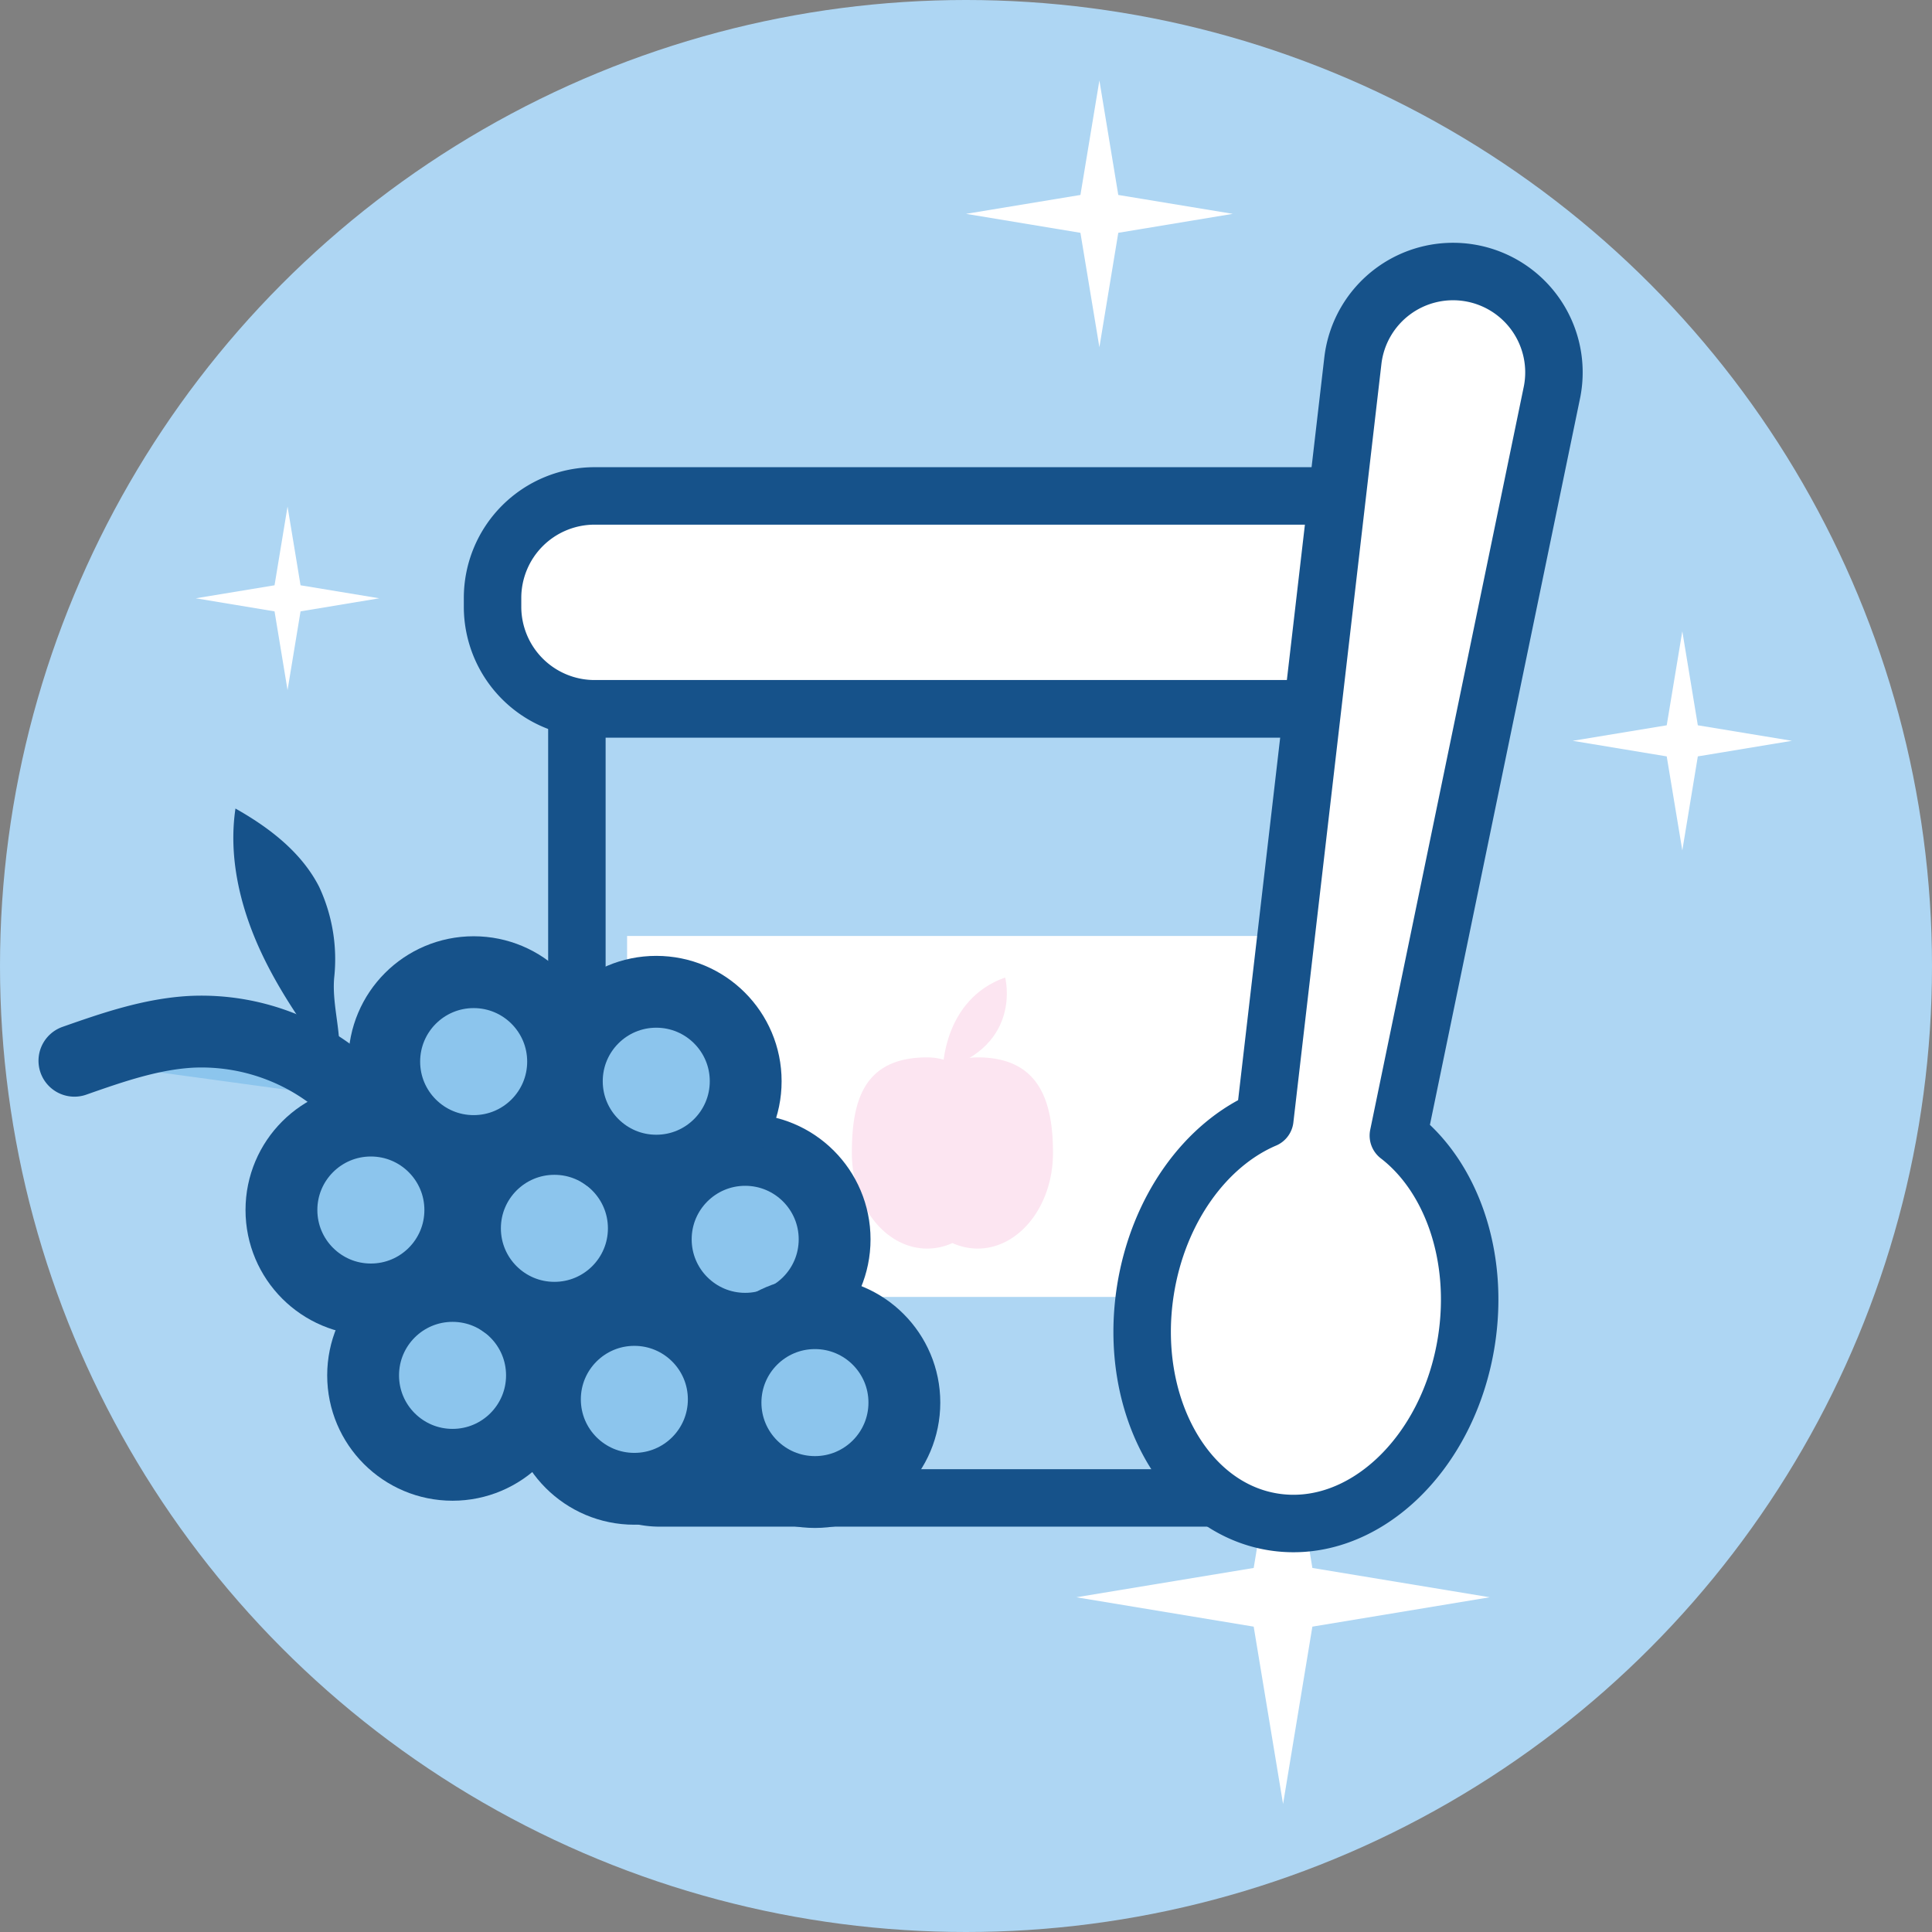
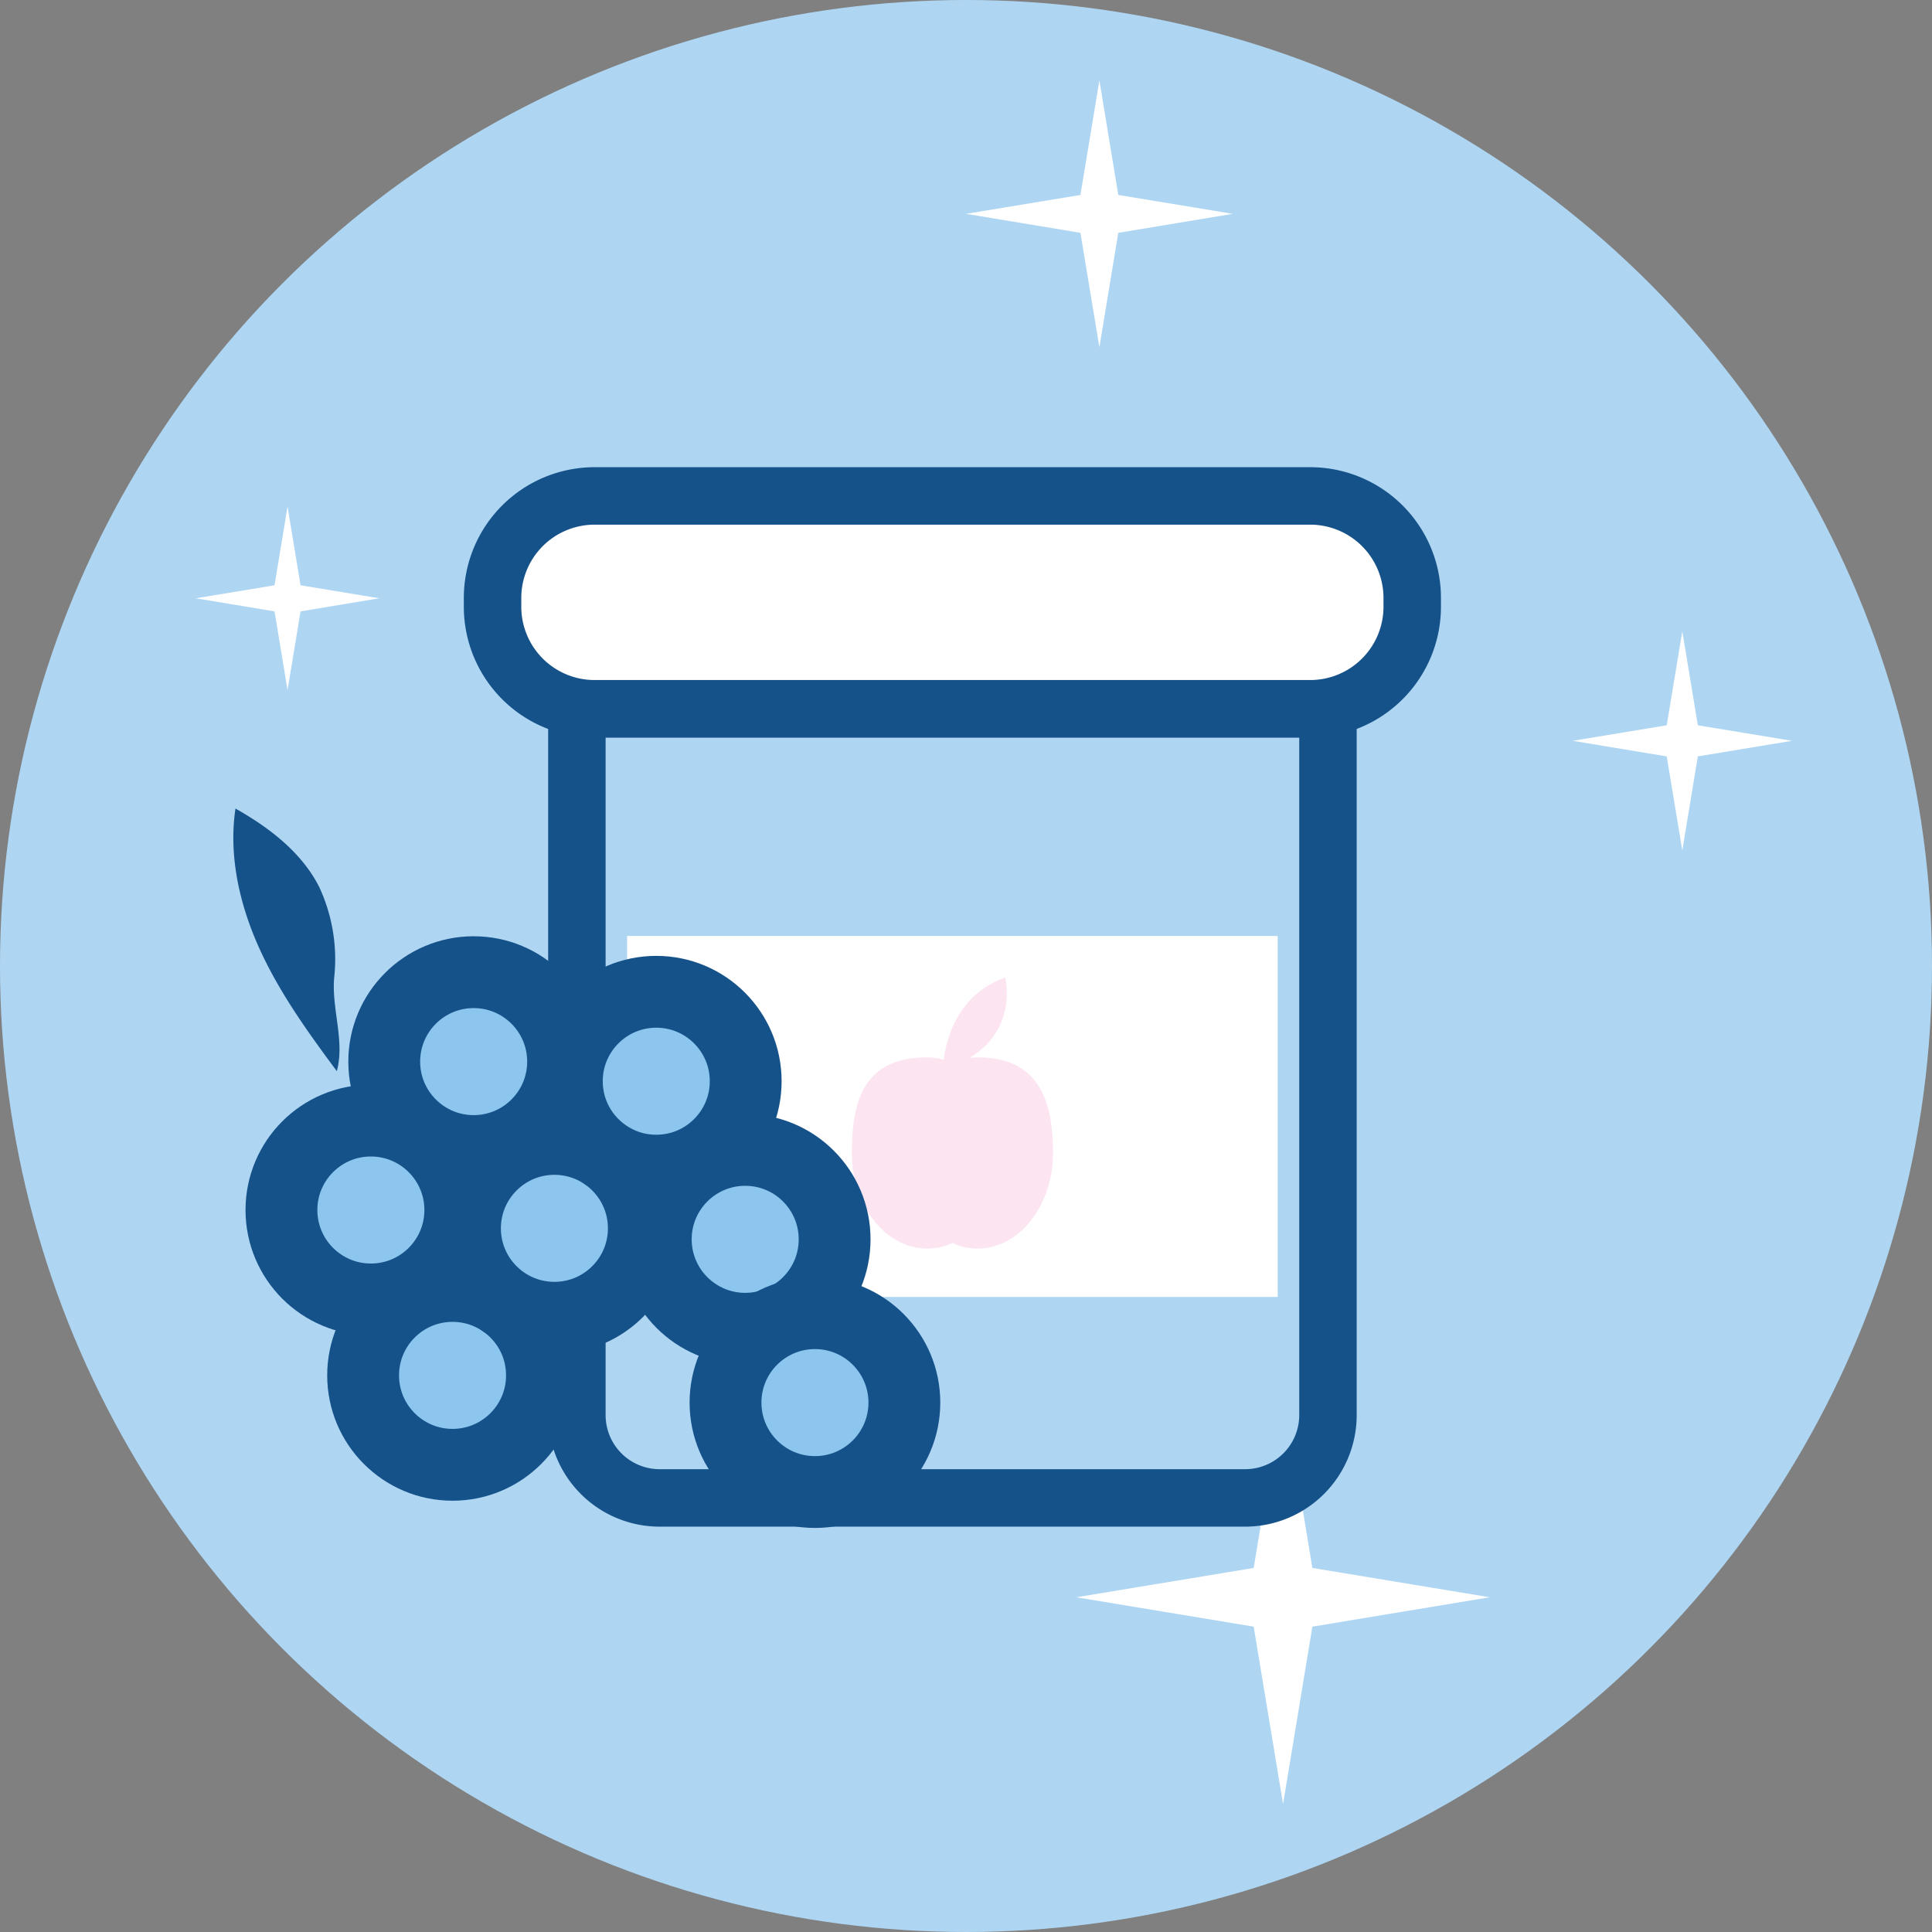
<svg xmlns="http://www.w3.org/2000/svg" id="posilki" width="268.96" height="268.96" viewBox="0 0 268.96 268.96">
  <rect x="0" y="0" width="268.96" height="268.96" fill="#808080" stroke="none" />
  <circle id="Ellipse_205" data-name="Ellipse 205" cx="134.48" cy="134.48" r="134.48" transform="translate(0 0)" fill="#aed6f3" />
  <path id="Path_1230" data-name="Path 1230" d="M236.36,105.3l13.1-2.17-13.1-2.16L234.2,87.88l-2.17,13.09-13.09,2.16,13.09,2.17,2.17,13.09Z" fill="#fff" />
  <path id="Path_1231" data-name="Path 1231" d="M119.97,163.82l10.72-1.77-10.72-1.77-1.78-10.72-1.77,10.72-10.72,1.77,10.72,1.77,1.77,10.73Z" fill="#fff" />
  <path id="Path_1232" data-name="Path 1232" d="M155.68,32.41l15.94-2.64-15.94-2.63L153.05,11.2l-2.64,15.94-15.93,2.63,15.93,2.64,2.64,15.93Z" fill="#fff" />
  <path id="Path_1233" data-name="Path 1233" d="M182.7,226.45l24.69-4.09-24.69-4.08-4.08-24.69-4.09,24.69-24.69,4.08,24.69,4.09,4.09,24.69Z" fill="#fff" />
  <path id="Path_1234" data-name="Path 1234" d="M41.84,85.11,52.8,83.29,41.84,81.48,40.03,70.52,38.22,81.48,27.25,83.29l10.97,1.82,1.81,10.96Z" fill="#fff" />
  <g id="Group_781" data-name="Group 781">
    <g id="Group_779" data-name="Group 779">
      <path id="Path_1235" data-name="Path 1235" d="M173.33,208.53H91.84A11.527,11.527,0,0,1,80.31,197V98.67H184.87V197A11.536,11.536,0,0,1,173.33,208.53Z" fill="#aed6f3" stroke="#16528a" stroke-linejoin="round" stroke-miterlimit="10" stroke-width="8" />
      <path id="Path_1236" data-name="Path 1236" d="M182.39,98.67H82.78A14.207,14.207,0,0,1,68.57,84.46V83.25A14.207,14.207,0,0,1,82.78,69.04h99.61A14.207,14.207,0,0,1,196.6,83.25v1.21A14.207,14.207,0,0,1,182.39,98.67Z" fill="#fff" stroke="#16528a" stroke-linejoin="round" stroke-miterlimit="10" stroke-width="8" />
      <rect id="Rectangle_766" data-name="Rectangle 766" width="90.57" height="50.25" transform="translate(87.3 130.3)" fill="#fff" />
      <g id="Group_778" data-name="Group 778">
        <path id="Path_1237" data-name="Path 1237" d="M136.09,147.2a8.547,8.547,0,0,0-3.5.77,8.547,8.547,0,0,0-3.5-.77c-8.8,0-10.5,5.96-10.5,13.31s4.7,13.31,10.5,13.31a8.547,8.547,0,0,0,3.5-.77,8.547,8.547,0,0,0,3.5.77c5.8,0,10.5-5.96,10.5-13.31S144.6,147.2,136.09,147.2Z" fill="#fce5f1" />
        <path id="Path_1238" data-name="Path 1238" d="M131.26,148.9s0-9.75,8.67-12.82C139.94,136.08,142.39,145.47,131.26,148.9Z" fill="#fce5f1" />
      </g>
    </g>
-     <path id="Path_1239" data-name="Path 1239" d="M194.67,158.09l21.4-103.56a14.044,14.044,0,1,0-27.72-4.43L176.08,155.8c-8.18,3.49-14.85,12.51-16.63,23.88-2.47,15.86,5.53,30.28,17.87,32.2s24.36-9.37,26.83-25.23C206,174.77,201.98,163.71,194.67,158.09Z" fill="#fff" stroke="#16528a" stroke-linejoin="round" stroke-miterlimit="10" stroke-width="8" />
    <g id="Group_780" data-name="Group 780">
      <path id="Path_1240" data-name="Path 1240" d="M46.89,149.12c-4-5.39-7.96-10.88-10.74-16.99s-4.36-12.93-3.37-19.57c4.7,2.65,9.2,6.09,11.65,10.9a23.826,23.826,0,0,1,2.09,12.68c-.37,4.31,1.51,8.79.37,12.98" fill="#16528a" />
      <circle id="Ellipse_206" data-name="Ellipse 206" cx="12.45" cy="12.45" r="12.45" transform="translate(50.55 179.02)" fill="#8cc5ed" stroke="#16528a" stroke-linejoin="round" stroke-miterlimit="10" stroke-width="10" />
-       <circle id="Ellipse_207" data-name="Ellipse 207" cx="12.45" cy="12.45" r="12.45" transform="translate(75.86 182.36)" fill="#8cc5ed" stroke="#16528a" stroke-linejoin="round" stroke-miterlimit="10" stroke-width="10" />
      <circle id="Ellipse_208" data-name="Ellipse 208" cx="12.45" cy="12.45" r="12.45" transform="translate(91.29 160.08)" fill="#8cc5ed" stroke="#16528a" stroke-linejoin="round" stroke-miterlimit="10" stroke-width="10" />
      <circle id="Ellipse_209" data-name="Ellipse 209" cx="12.45" cy="12.45" r="12.45" transform="translate(101 182.81)" fill="#8cc5ed" stroke="#16528a" stroke-linejoin="round" stroke-miterlimit="10" stroke-width="10" />
      <circle id="Ellipse_210" data-name="Ellipse 210" cx="12.45" cy="12.45" r="12.45" transform="translate(64.73 158.55)" fill="#8cc5ed" stroke="#16528a" stroke-linejoin="round" stroke-miterlimit="10" stroke-width="10" />
      <circle id="Ellipse_211" data-name="Ellipse 211" cx="12.45" cy="12.45" r="12.45" transform="translate(78.91 138.07)" fill="#8cc5ed" stroke="#16528a" stroke-linejoin="round" stroke-miterlimit="10" stroke-width="10" />
-       <path id="Path_1241" data-name="Path 1241" d="M50.02,153.09a30.2,30.2,0,0,0-23.36-9.45c-5.61.3-11,2.17-16.3,4.03" fill="#8cc5ed" stroke="#16528a" stroke-linecap="round" stroke-linejoin="round" stroke-miterlimit="10" stroke-width="10" />
      <circle id="Ellipse_212" data-name="Ellipse 212" cx="12.45" cy="12.45" r="12.45" transform="translate(39.18 156)" fill="#8cc5ed" stroke="#16528a" stroke-linejoin="round" stroke-miterlimit="10" stroke-width="10" />
      <circle id="Ellipse_213" data-name="Ellipse 213" cx="12.45" cy="12.45" r="12.45" transform="translate(53.49 135.34)" fill="#8cc5ed" stroke="#16528a" stroke-linejoin="round" stroke-miterlimit="10" stroke-width="10" />
    </g>
  </g>
</svg>